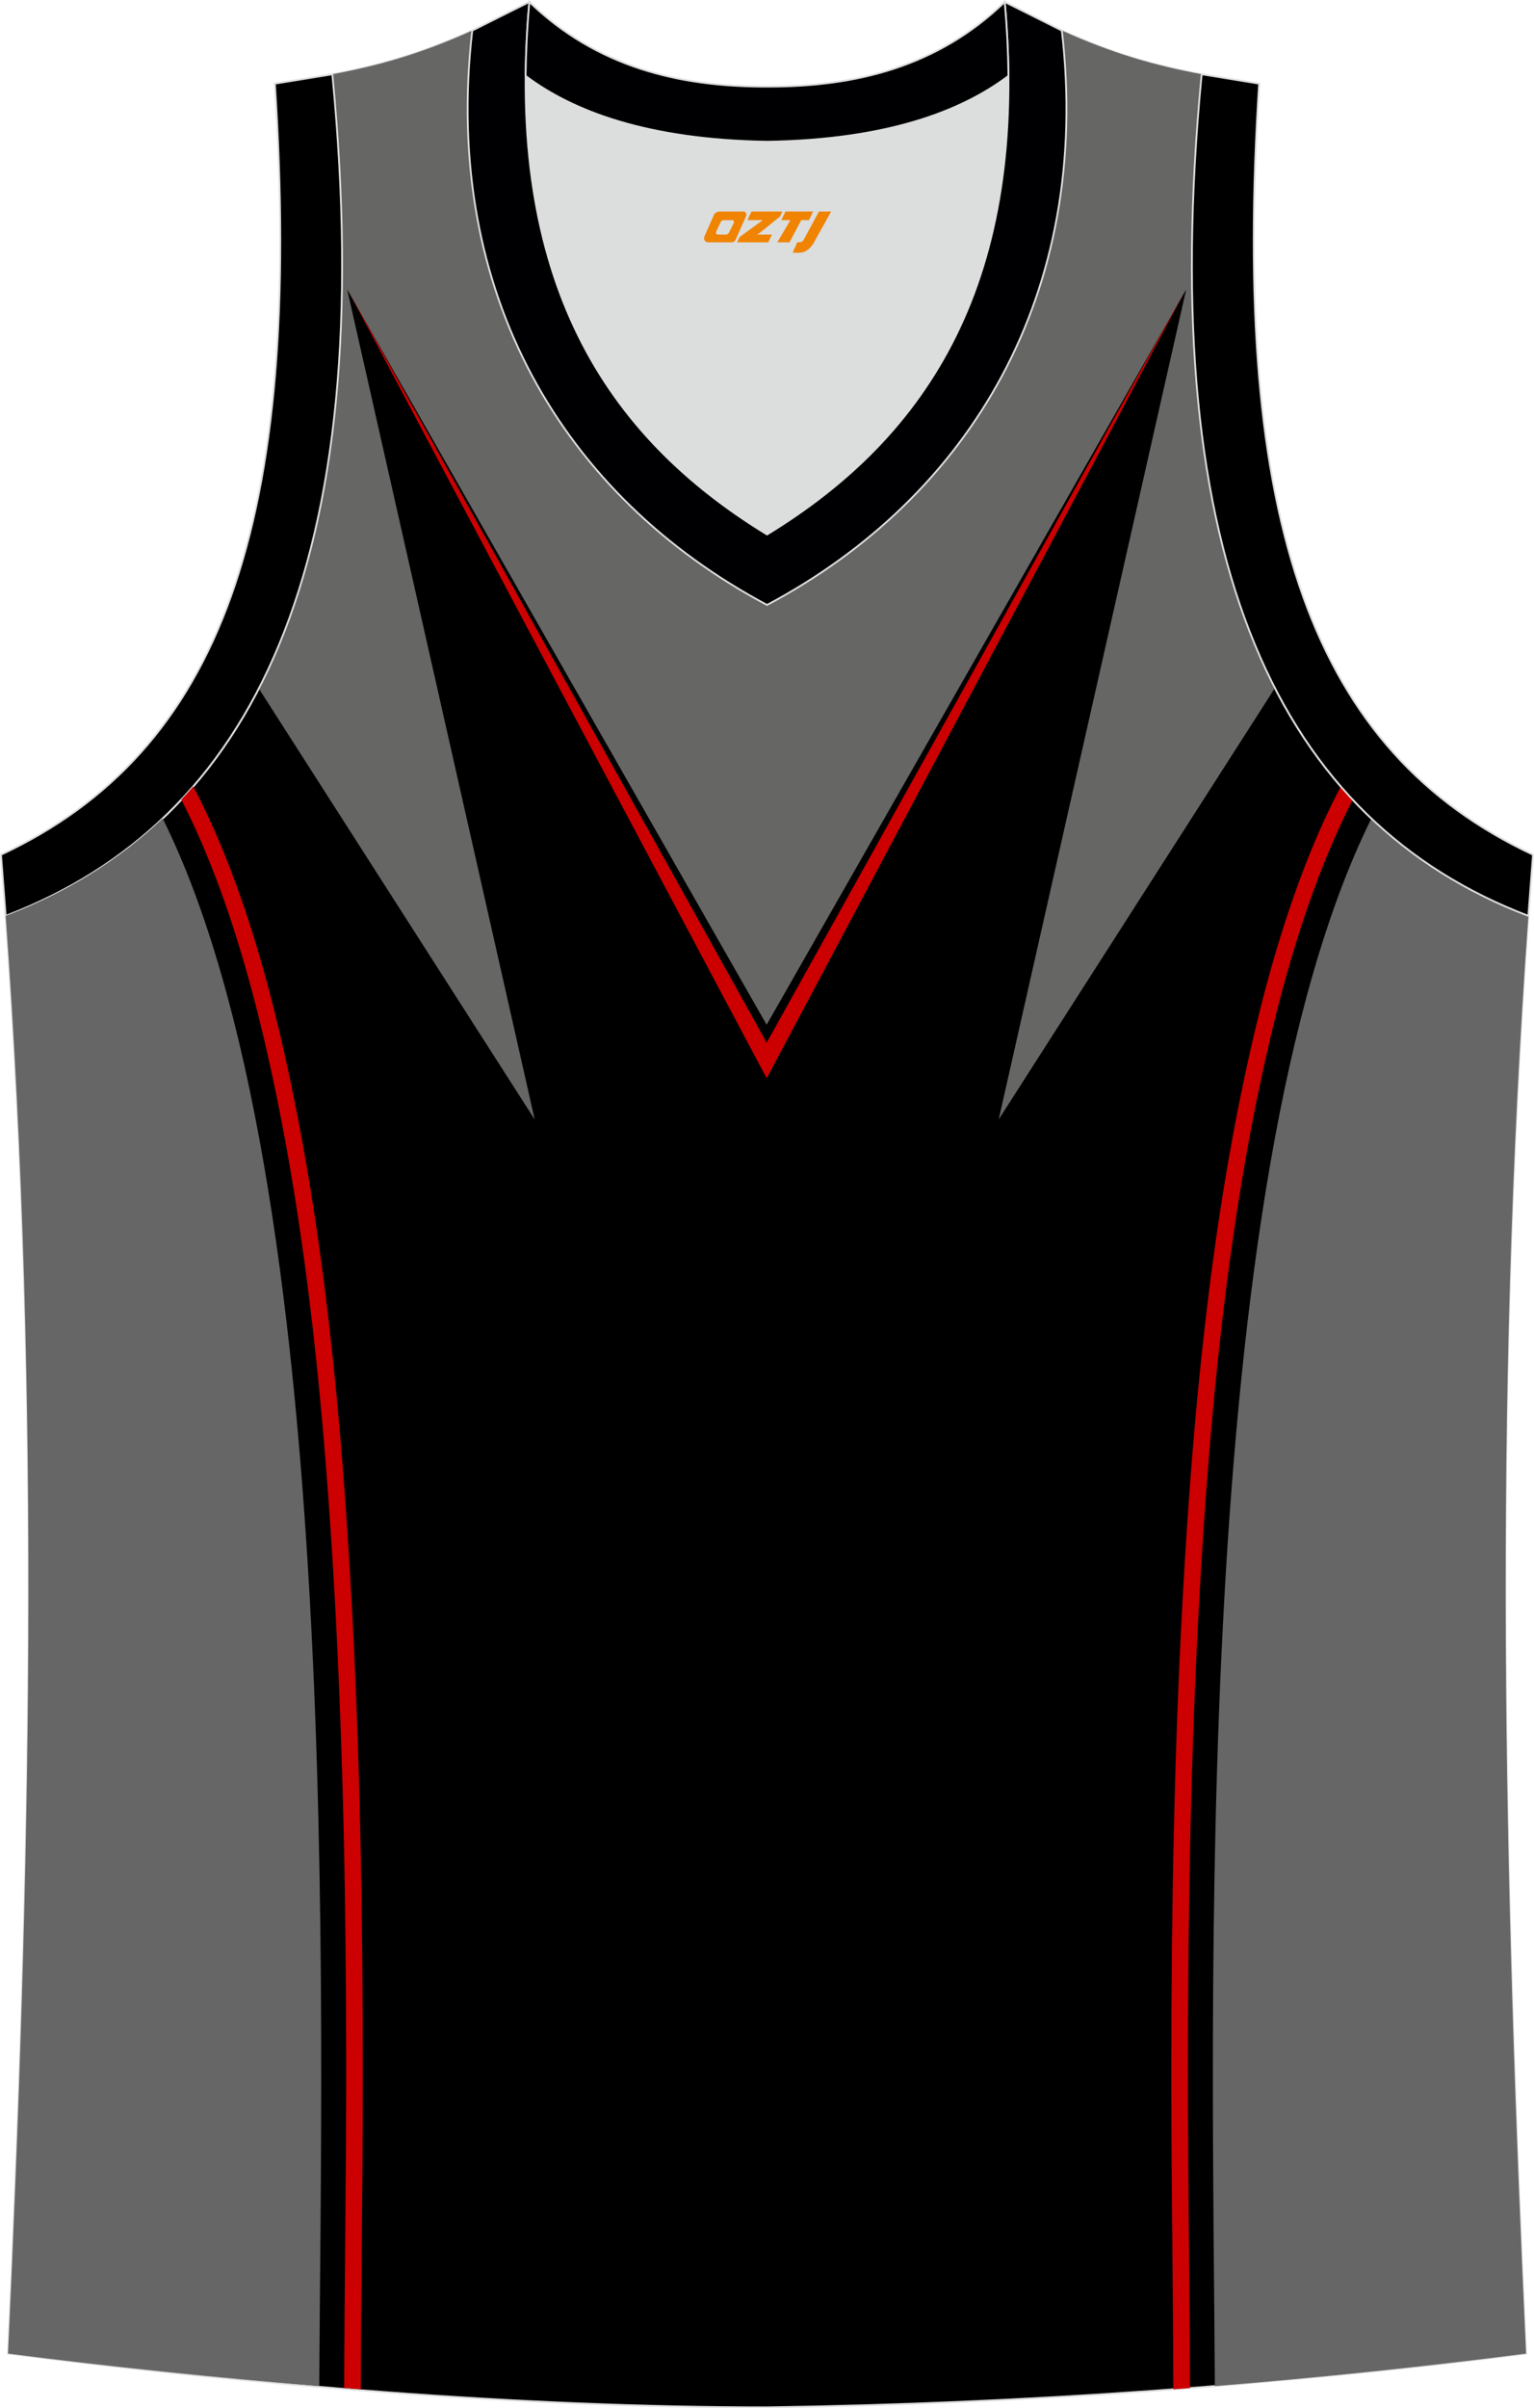
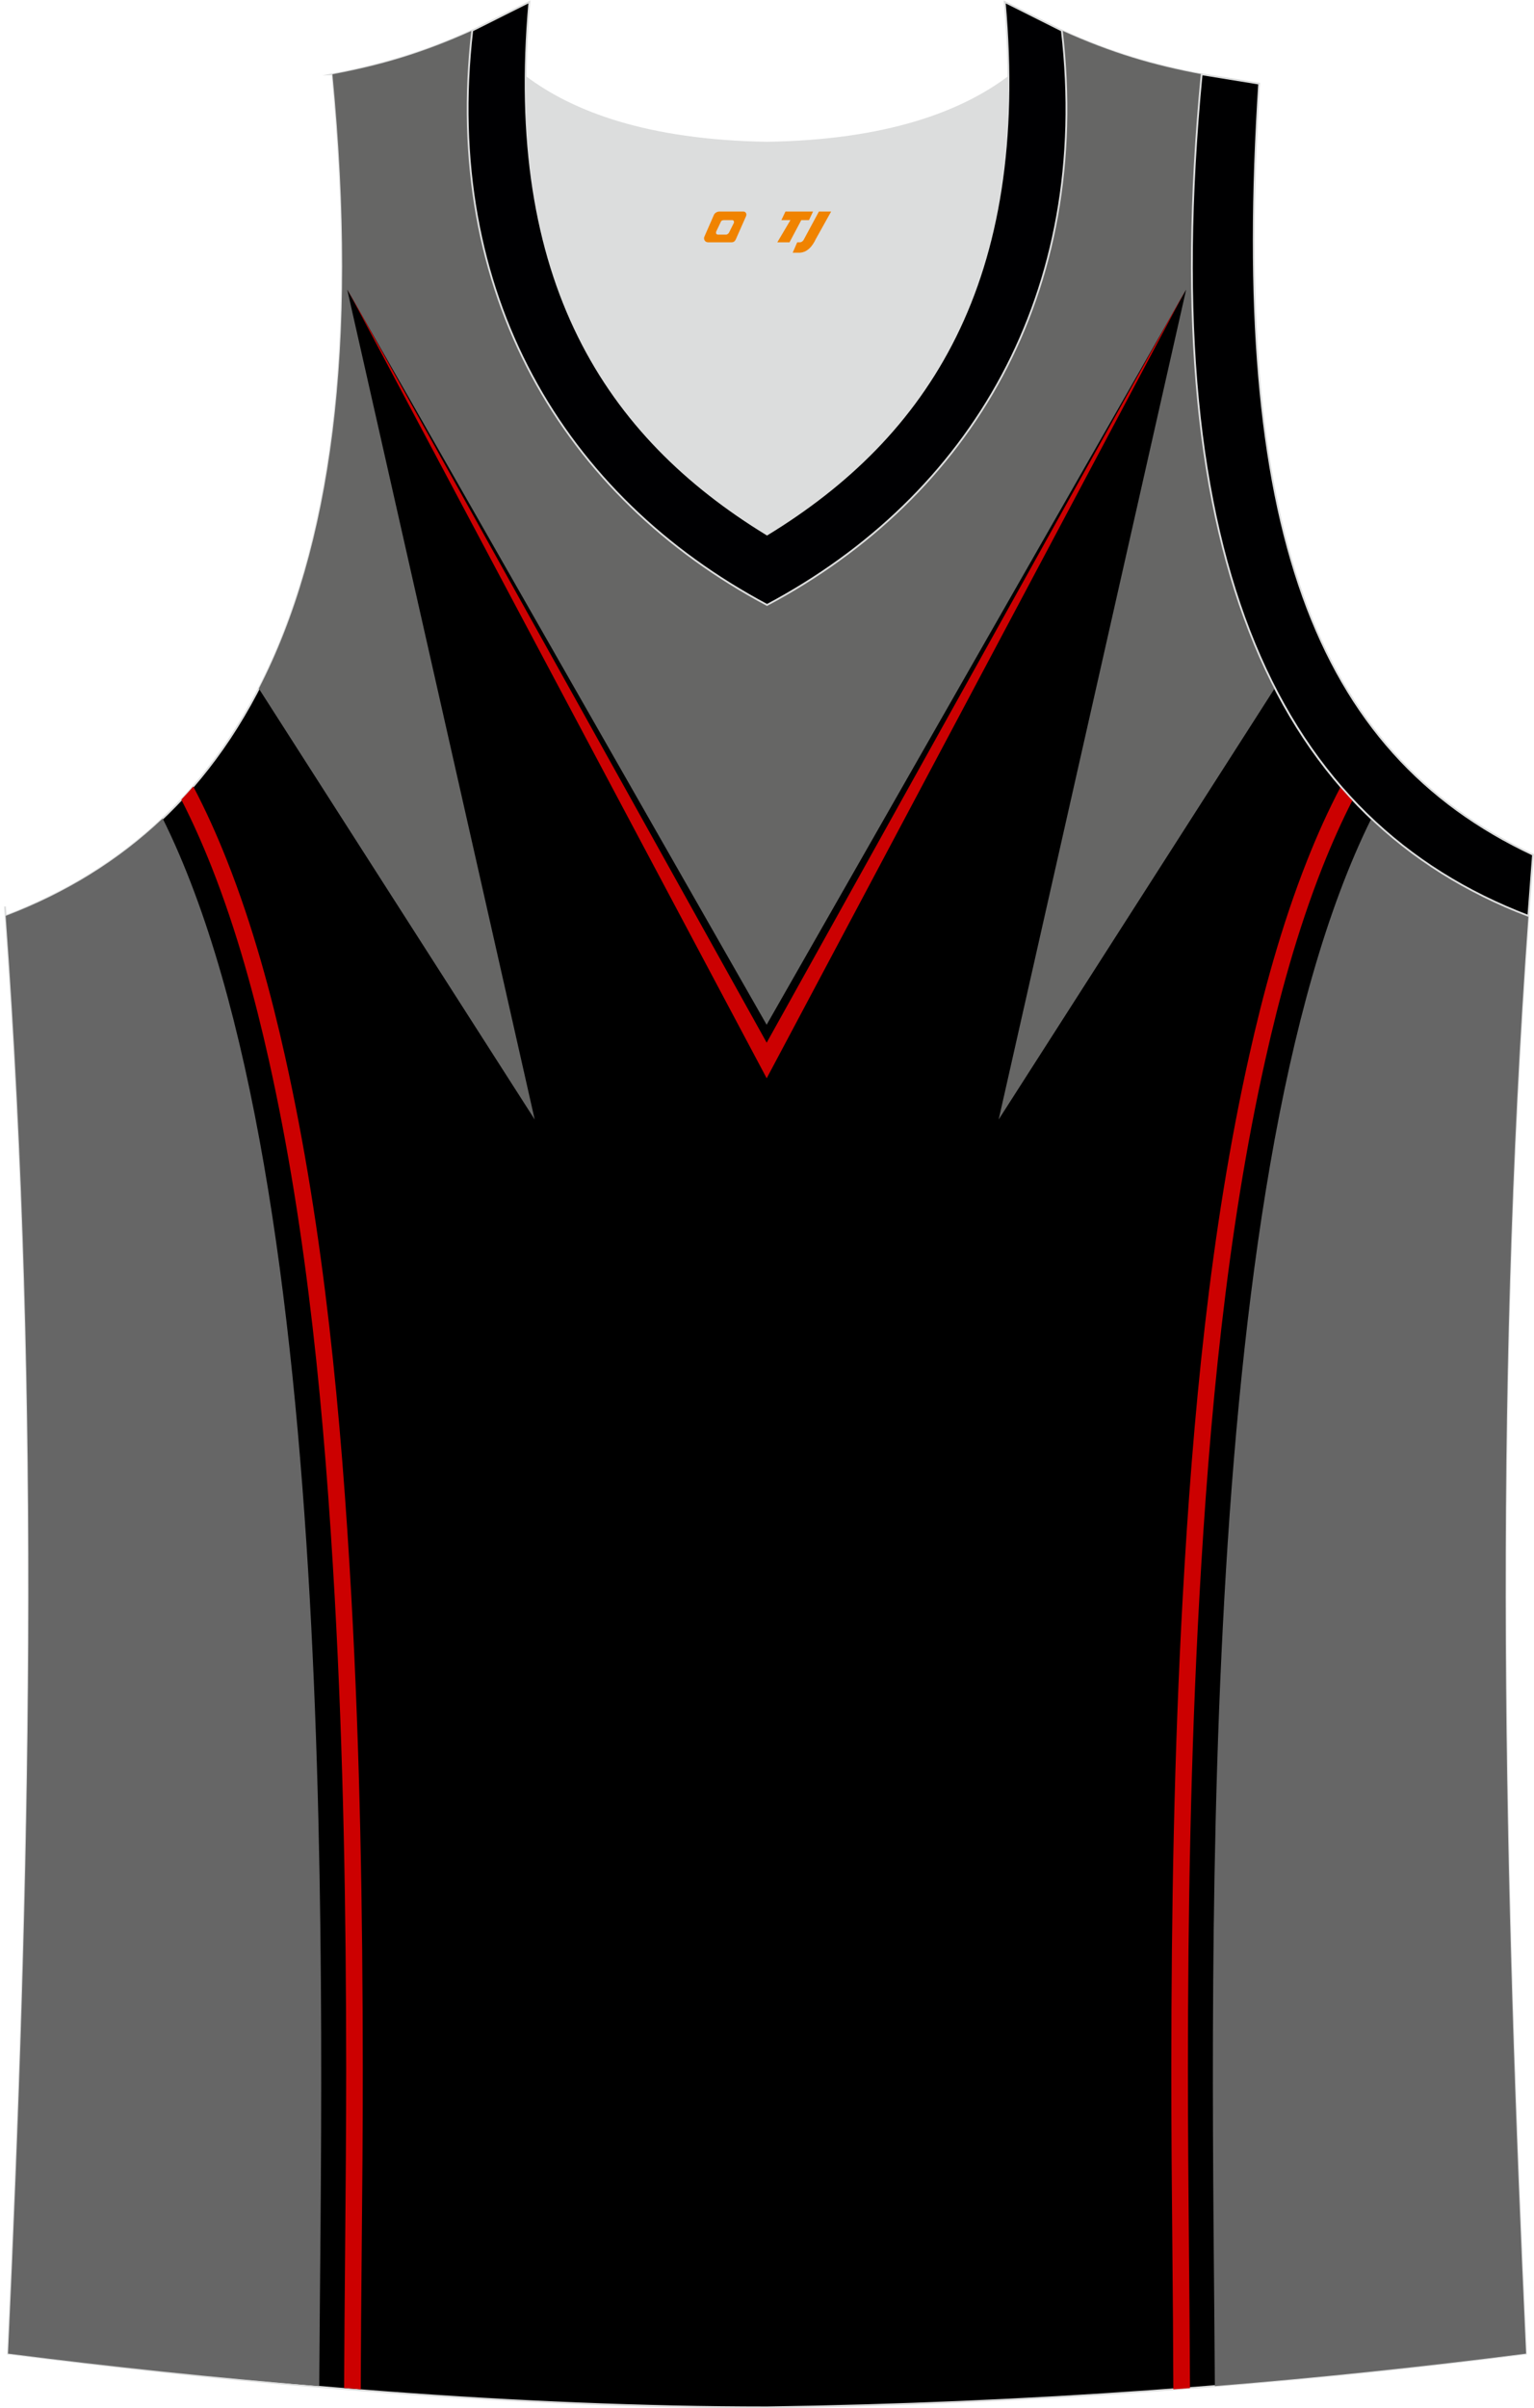
<svg xmlns="http://www.w3.org/2000/svg" version="1.1" id="图层_1" x="0px" y="0px" width="339.16px" height="532.13px" viewBox="0 0 339.16 532.13" enable-background="new 0 0 339.16 532.13" xml:space="preserve">
  <g>
    <path stroke="#DCDDDD" stroke-width="0.4" stroke-miterlimit="22.926" d="M169.56,531.93c0.02,0,0.03,0,0.05,0H169.56   L169.56,531.93L169.56,531.93z M169.61,531.93c57.41-0.83,113.01-4.88,167.78-11.86c-4.79-104.03-7.35-208.91,0.52-317.69l-0.01,0   c-54.56-20.79-82.7-77.29-72.23-185.96l0.02,0c-10.65-2-19.75-4.62-30.94-9.67c6.7,58.04-20.2,103-65.18,126.92   C124.61,109.75,97.7,64.79,104.41,6.75c-11.19,5.05-20.28,7.66-30.94,9.67l0.02,0C83.96,125.09,55.82,181.58,1.26,202.37L1.1,200.3   c8.06,109.52,5.5,215.07,0.68,319.76C56.11,526.99,114.87,531.93,169.61,531.93z" />
    <path fill="#666665" d="M281.88,152.02l-61.08,95.35l41.45-183.38l-92.75,162.44L76.77,63.99l41.45,183.38l-60.99-95.22   c15.97-31,22.09-75.29,16.27-135.73l-0.02,0c10.65-2,19.75-4.62,30.94-9.67c-6.7,58.04,20.2,103,65.18,126.92   c44.97-23.92,71.88-68.89,65.18-126.92c11.19,5.05,20.28,7.67,30.94,9.67l-0.02,0C259.87,76.77,265.97,121.03,281.88,152.02z" />
    <path fill="#CC0000" d="M296.45,173.78c-2.76,5.24-5.23,10.74-7.45,16.35c-5.74,14.49-9.82,29.74-12.81,43.13   c-4.35,19.43-7.47,39.42-9.78,59.5c-2.31,20.07-3.81,40.26-4.91,60.08c-0.96,17.28-1.59,34.65-1.98,52.07   c-0.39,17.34-0.54,34.71-0.55,52.08c-0.01,13.54,0.11,27.06,0.24,40.59c0.09,9.94,0.18,19.86,0.21,30.37   c1.23-0.09,2.45-0.19,3.68-0.28c-0.04-9.7-0.13-19.91-0.22-30.12c-0.12-13.52-0.24-27.05-0.24-40.56   c0.01-17.32,0.16-34.66,0.55-52.01c0.39-17.28,1.02-34.6,1.98-51.94c1.1-19.72,2.59-39.83,4.9-59.85   c2.3-20.01,5.4-39.89,9.71-59.13c2.95-13.19,6.97-28.23,12.65-42.57c2.01-5.06,4.22-10.03,6.66-14.79   C298.19,175.74,297.31,174.78,296.45,173.78z" />
-     <path fill="#666666" d="M303.21,180.85C263.13,261.57,268.13,444,268.6,527.23c23.13-1.87,46.03-4.26,68.8-7.17   c-4.79-104.03-7.35-208.91,0.52-317.69l-0.01,0C324.75,197.36,313.13,190.26,303.21,180.85z" />
+     <path fill="#666666" d="M303.21,180.85C263.13,261.57,268.13,444,268.6,527.23c23.13-1.87,46.03-4.26,68.8-7.17   c-4.79-104.03-7.35-208.91,0.52-317.69l-0.01,0C324.75,197.36,313.13,190.26,303.21,180.85" />
    <path fill="#DCDDDD" d="M169.59,31.33c26.47-0.42,42.94-6.71,53.32-14.5c0.02-0.06,0.03-0.12,0.05-0.17   c0.48,51.69-21.13,81.77-53.36,101.45c-32.24-19.68-53.84-49.76-53.36-101.45c0.02,0.06,0.03,0.12,0.05,0.17   C126.64,24.62,143.12,30.91,169.59,31.33z" />
-     <path fill="#000001" stroke="#DCDDDD" stroke-width="0.4" stroke-miterlimit="22.926" d="M1.25,202.37   c54.56-20.79,82.7-77.29,72.23-185.96l-12.71,2.07c6.3,97.73-12.02,147.62-60.55,170.38L1.25,202.37z" />
    <path fill="#000002" stroke="#DCDDDD" stroke-width="0.4" stroke-miterlimit="22.926" d="M117.04,0.43   c-5.53,61.77,17.08,96.01,52.55,117.67c35.47-21.65,58.08-55.89,52.55-117.67l12.63,6.32c6.7,58.03-20.2,103-65.18,126.92   c-44.97-23.93-71.88-68.89-65.18-126.92L117.04,0.43z" />
    <path fill="#000001" stroke="#DCDDDD" stroke-width="0.4" stroke-miterlimit="22.926" d="M337.91,202.37   c-54.56-20.79-82.7-77.29-72.23-185.96l12.71,2.07c-6.3,97.73,12.02,147.62,60.55,170.38L337.91,202.37L337.91,202.37   L337.91,202.37z" />
    <polygon fill="#CC0001" points="169.51,238.26 76.83,63.96 169.51,230.39 262.19,63.96  " />
    <path fill="#CC0000" d="M42.73,173.78c2.76,5.24,5.23,10.74,7.45,16.35c5.74,14.49,9.82,29.74,12.81,43.13   c4.35,19.43,7.47,39.42,9.78,59.5c2.31,20.07,3.81,40.25,4.91,60.07c0.96,17.28,1.59,34.65,1.98,52.07   c0.39,17.34,0.54,34.71,0.55,52.08c0.01,13.54-0.11,27.06-0.24,40.59c-0.09,9.94-0.18,19.86-0.21,30.37   c-1.23-0.09-2.45-0.18-3.68-0.28c0.04-9.7,0.13-19.91,0.22-30.12c0.12-13.52,0.24-27.05,0.24-40.56   c-0.01-17.32-0.16-34.66-0.55-52.01c-0.39-17.28-1.02-34.6-1.98-51.94c-1.1-19.72-2.6-39.83-4.9-59.85   c-2.3-20.01-5.4-39.89-9.71-59.13c-2.95-13.19-6.97-28.23-12.65-42.57c-2.01-5.06-4.22-10.03-6.66-14.79   C40.99,175.74,41.87,174.78,42.73,173.78z" />
    <path fill="#666666" d="M35.97,180.85C76.05,261.57,71.05,444,70.58,527.23c-23.12-1.87-46.03-4.27-68.8-7.17   c4.79-104.03,7.35-208.91-0.52-317.69l0.01,0C14.43,197.36,26.05,190.26,35.97,180.85z" />
-     <path fill="#000002" stroke="#DCDDDD" stroke-width="0.4" stroke-miterlimit="22.926" d="M117.04,0.43   c14.83,14.31,32.94,18.76,52.55,18.71c19.61,0.05,37.73-4.4,52.55-18.71c0.5,5.63,0.77,11.02,0.82,16.2   c-0.02,0.06-0.03,0.13-0.05,0.19c-10.37,7.8-26.85,14.09-53.32,14.5c-26.47-0.42-42.94-6.71-53.32-14.5   c-0.02-0.06-0.04-0.13-0.06-0.19C116.27,11.46,116.53,6.06,117.04,0.43z" />
  </g>
  <g>
    <path fill="#F08300" d="M181.06,46.74l-3.4,6.3c-0.2,0.3-0.5,0.5-0.8,0.5h-0.6l-1,2.3h1.2c2,0.1,3.2-1.5,3.9-3L183.76,46.74h-2.5L181.06,46.74z" />
    <polygon fill="#F08300" points="173.86,46.74 ,179.76,46.74 ,178.86,48.64 ,177.16,48.64 ,174.56,53.54 ,171.86,53.54 ,174.76,48.64 ,172.76,48.64 ,173.66,46.74" />
-     <polygon fill="#F08300" points="167.86,51.84 ,167.36,51.84 ,167.86,51.54 ,172.46,47.84 ,172.96,46.74 ,166.16,46.74 ,165.86,47.34 ,165.26,48.64 ,168.06,48.64 ,168.66,48.64 ,163.56,52.34    ,162.96,53.54 ,169.56,53.54 ,169.86,53.54 ,170.66,51.84" />
    <path fill="#F08300" d="M164.36,46.74H159.06C158.56,46.74,158.06,47.04,157.86,47.44L155.76,52.24C155.46,52.84,155.86,53.54,156.56,53.54h5.2c0.4,0,0.7-0.2,0.9-0.6L164.96,47.74C165.16,47.24,164.86,46.74,164.36,46.74z M162.26,49.24L161.16,51.44C160.96,51.74,160.66,51.84,160.56,51.84l-1.8,0C158.56,51.84,158.16,51.74,158.36,51.14l1-2.1c0.1-0.3,0.4-0.4,0.7-0.4h1.9   C162.16,48.64,162.36,48.94,162.26,49.24z" />
  </g>
</svg>